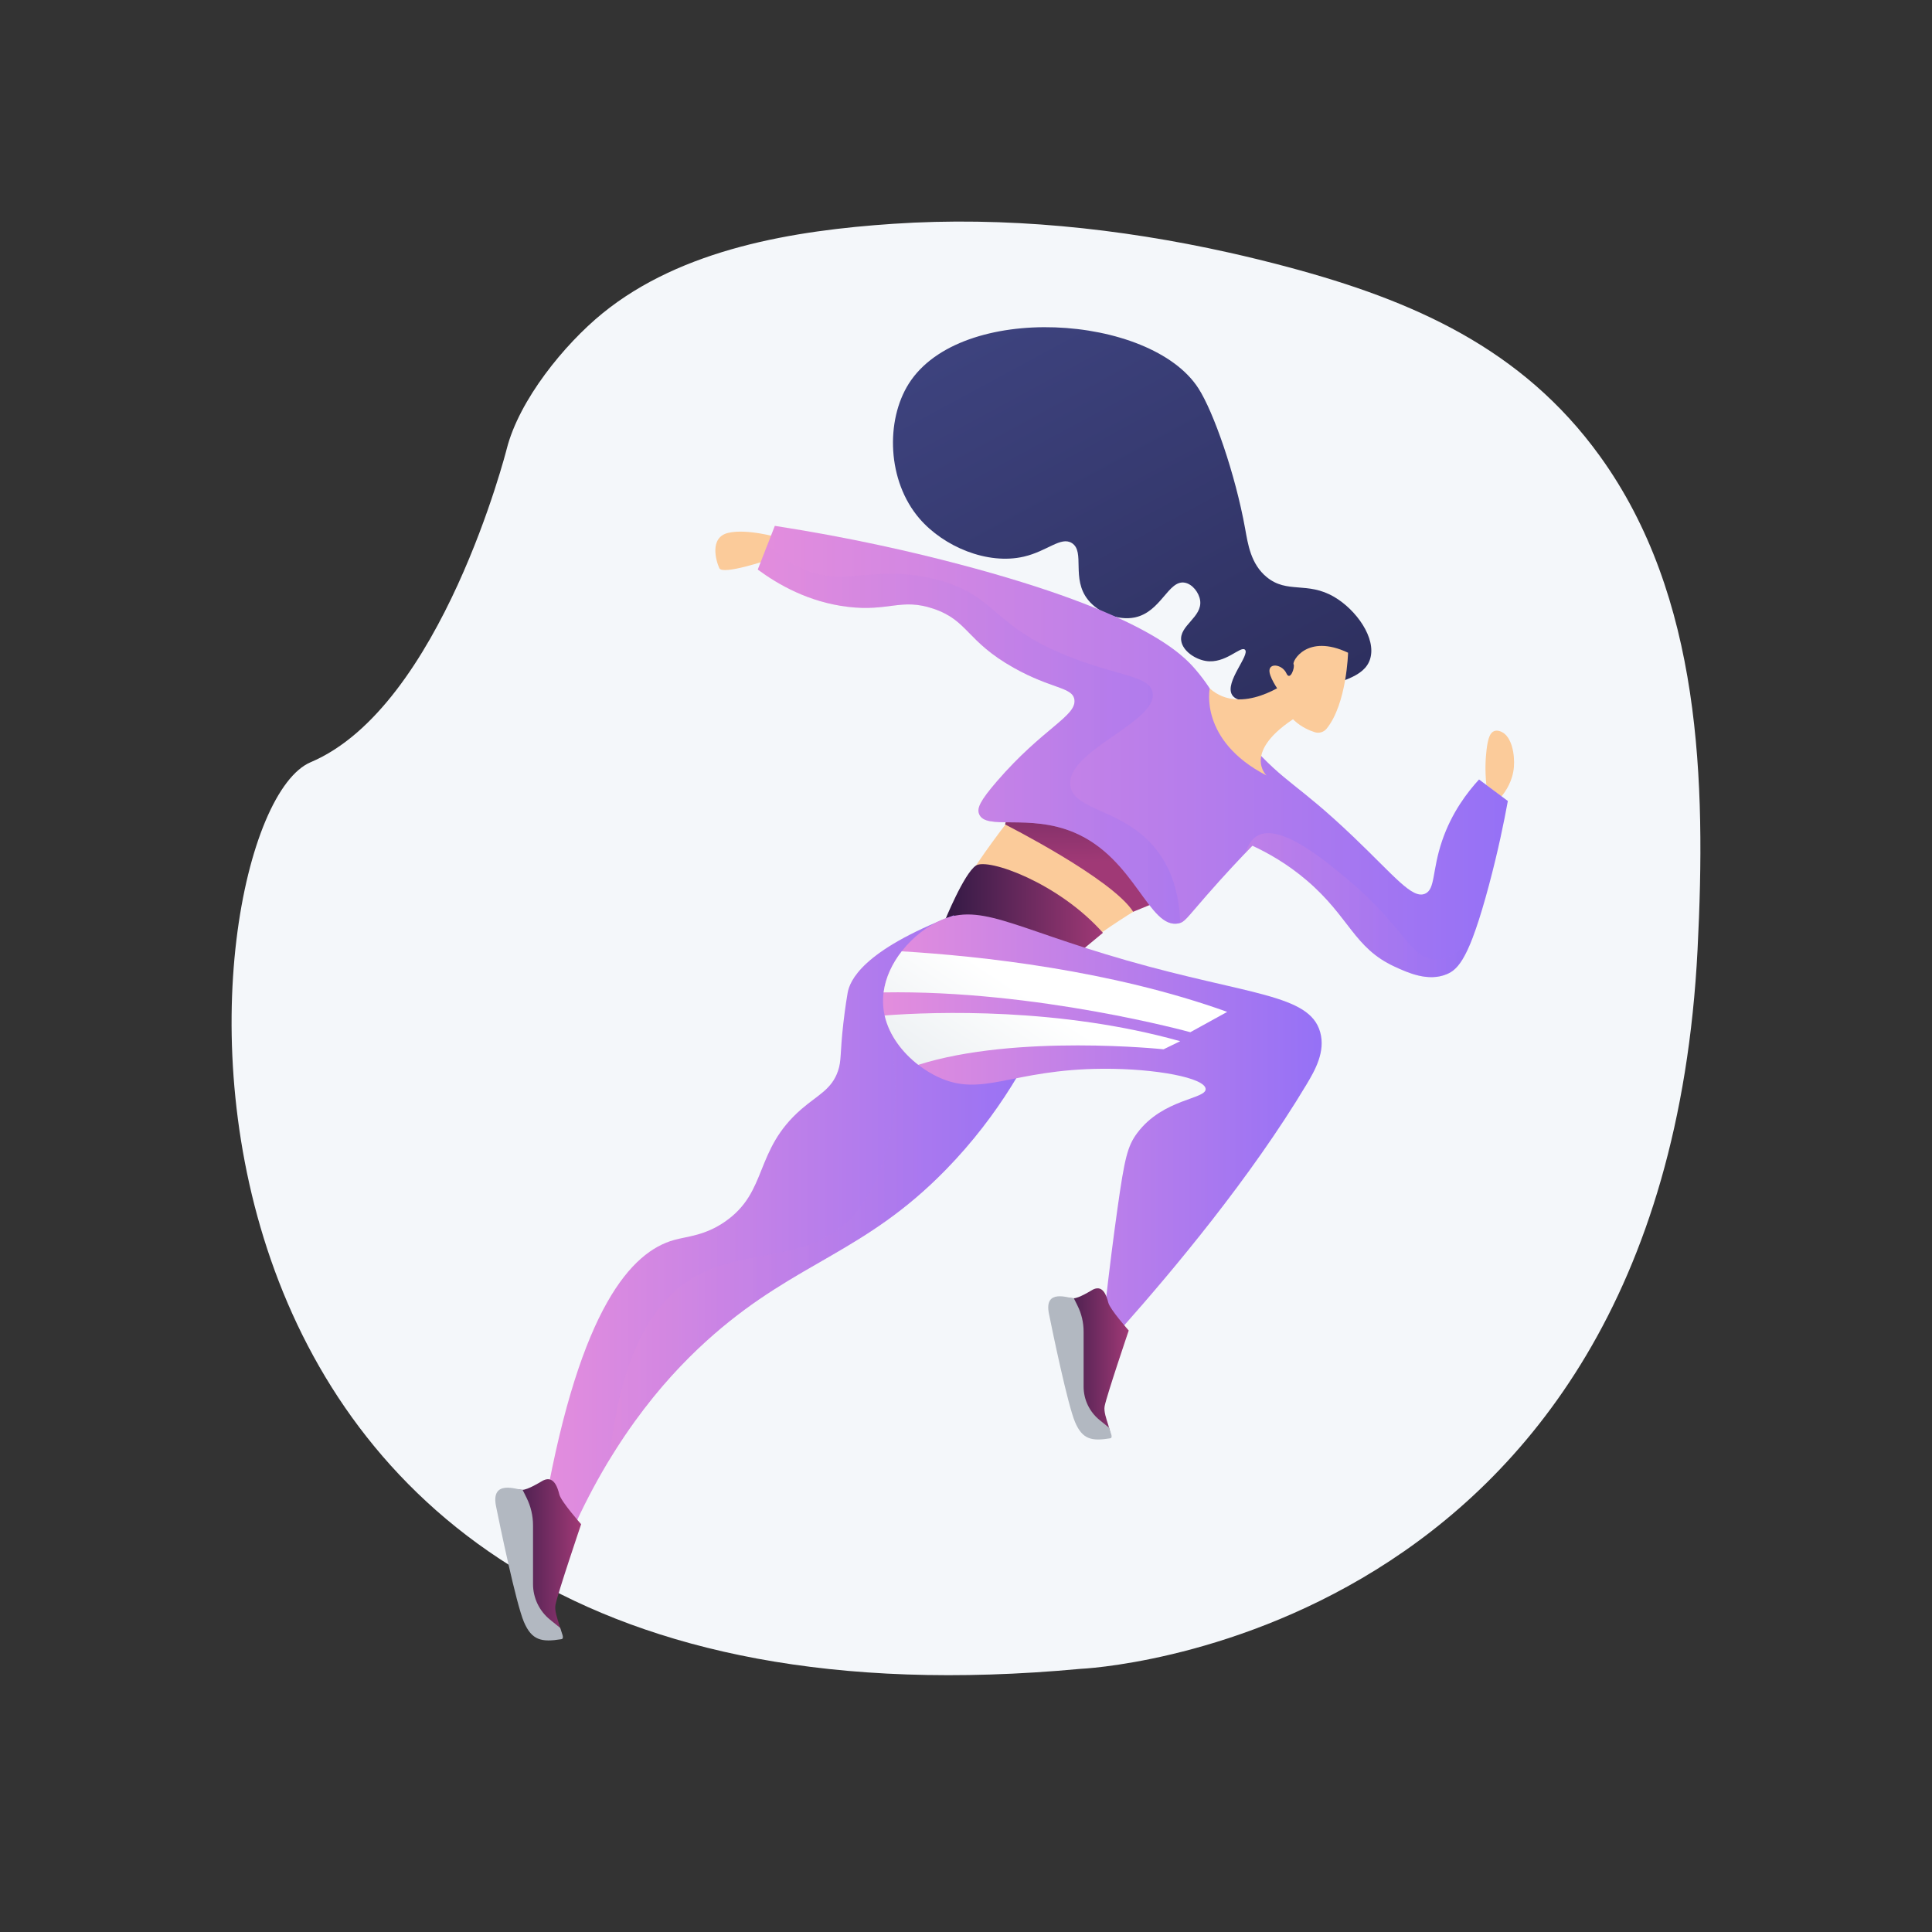
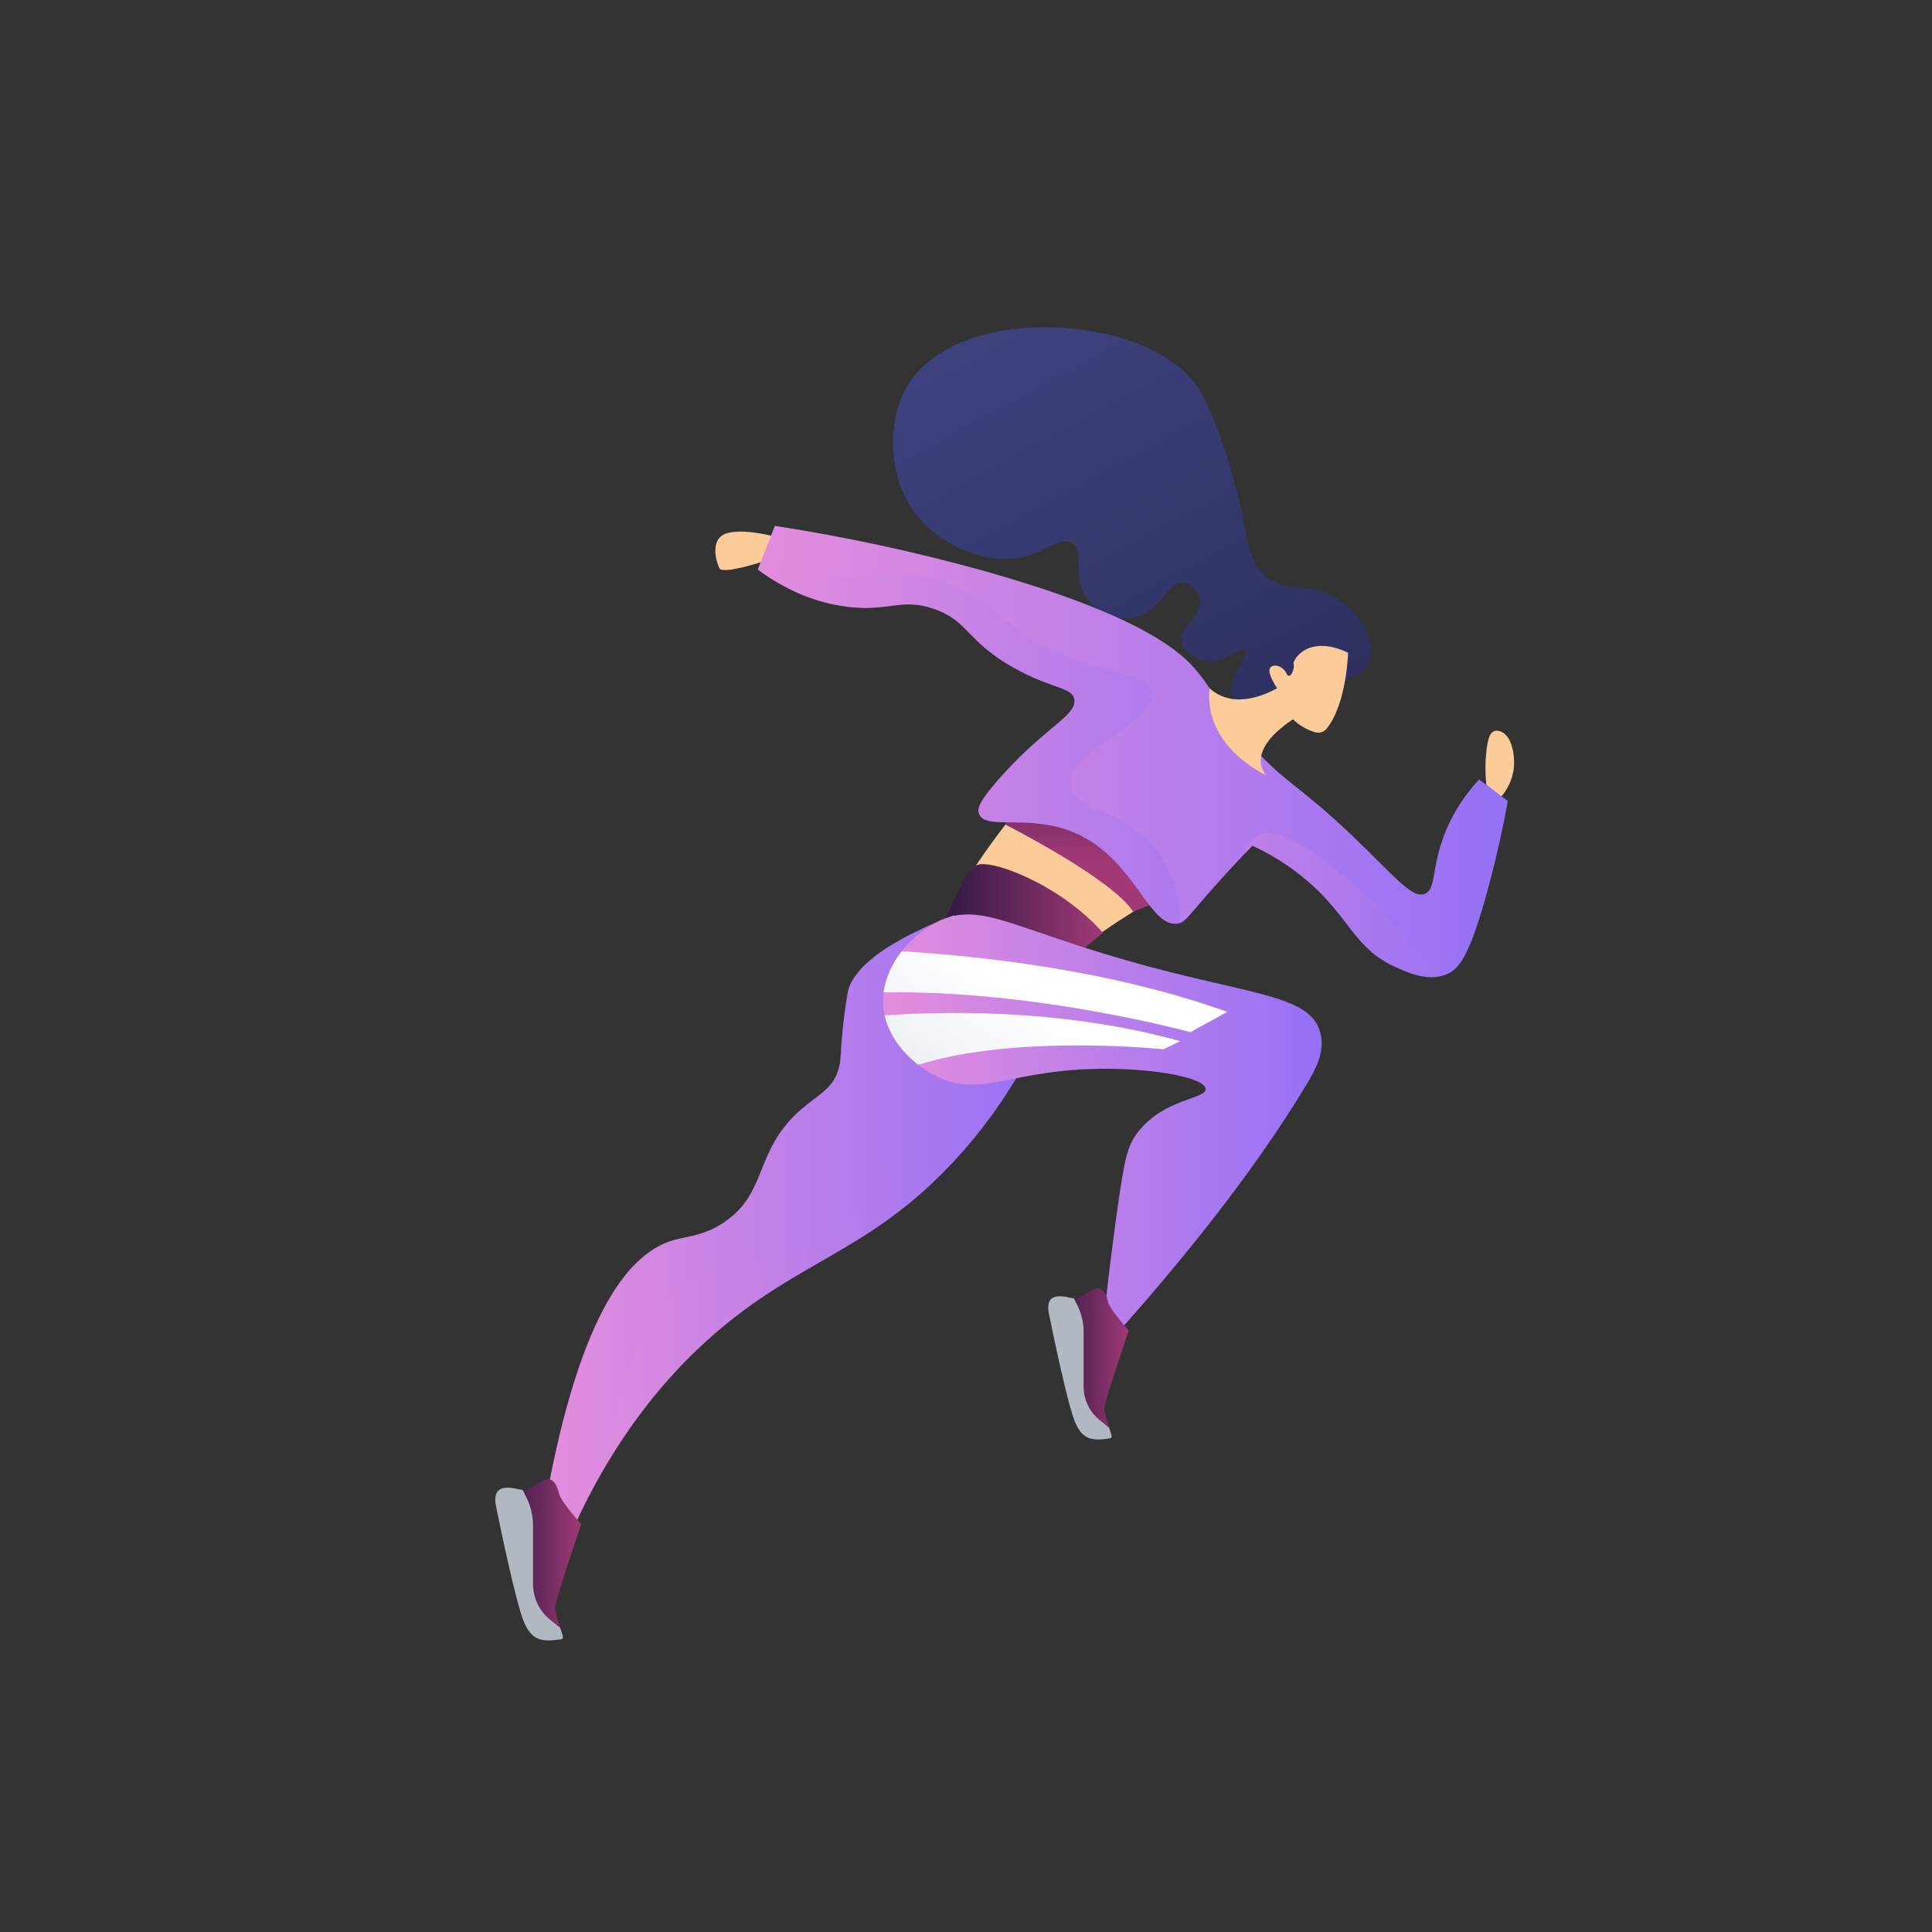
<svg xmlns="http://www.w3.org/2000/svg" x="0px" y="0px" viewBox="0 0 3710 3710" style="enable-background:new 0 0 3710 3710;" xml:space="preserve">
  <rect x="0" y="0" width="3710" height="3710" fill="#333333" stroke="none" />
  <style type="text/css"> .st0{fill:none;} .st1{fill:#F4F7FA;} .st2{fill:url(#SVGID_1_);} .st3{fill:#FBCB9A;} .st4{fill:url(#SVGID_2_);} .st5{fill:url(#SVGID_3_);} .st6{fill:url(#SVGID_4_);} .st7{opacity:0.3;fill:url(#SVGID_5_);} .st8{opacity:0.3;fill:url(#SVGID_6_);} .st9{fill:url(#SVGID_7_);} .st10{opacity:0.3;fill:url(#SVGID_8_);} .st11{fill:url(#SVGID_9_);} .st12{fill:url(#SVGID_10_);} .st13{fill:url(#SVGID_11_);} .st14{fill:url(#SVGID_12_);} .st15{fill:#B2B8C1;} .st16{fill:url(#SVGID_13_);} </style>
  <g id="Background">
    <g>
      <g>
        <rect class="st0" width="3710" height="3710" />
      </g>
    </g>
  </g>
  <g id="Illustration">
    <g>
-       <path class="st1" d="M2359.87,485.01c-210.95-47.06-430.27-69.62-644.71-55.24c-190.06,12.74-405.51,47.53-558.46,172.12 c-72.89,59.38-159.81,166.06-183.65,260.19c0,0.01-125.5,495.42-376.49,601.58C345.56,1569.81,171.26,3381.64,2074.61,3204.7 c0,0,1117.92-46.36,1185.23-1381.85c16.26-322.61,7.18-677.27-187.62-947.03c-149.27-206.72-358.42-298.63-598.75-362.94 C2435.93,502.84,2398.03,493.52,2359.87,485.01z" />
      <g>
        <linearGradient id="SVGID_1_" gradientUnits="userSpaceOnUse" x1="1722.377" y1="236.063" x2="2603.271" y2="1863.123">
          <stop offset="0" style="stop-color:#444B8C" />
          <stop offset="0.996" style="stop-color:#26264F" />
        </linearGradient>
        <path class="st2" d="M2491.15,1330.96c-46.7,11.09-111.33,26.44-125.28,3.24c-14.67-24.41,35.42-77.01,24.72-86.66 c-8.49-7.66-37.48,27.75-75.03,21.69c-20.33-3.28-44.07-18.87-47.2-38.43c-4.71-29.43,40.83-45.46,36.27-77.72 c-2.1-14.88-14.61-31.42-29.44-34.16c-31.64-5.86-45.39,56.28-96.15,66.74c-31.89,6.57-69.71-9.05-89.57-33.65 c-33.04-40.91-5.14-92.7-31.15-109.16c-21.01-13.31-47.05,15.54-92.18,26.03c-70.14,16.31-154.06-19.25-200.36-72.95 c-62.54-72.54-65.28-188.5-20.72-259.06c99.63-157.76,464.26-133.75,556.12,8.64c29.19,45.24,70.82,164.42,89.81,269.42 c5.37,29.67,10.7,68.01,41.45,93.26c39.52,32.45,77.73,7.74,129.53,38c42.61,24.89,81.35,79.35,69.08,119.17 C2620.27,1300.29,2574.07,1311.26,2491.15,1330.96z" />
        <path class="st3" d="M1983.81,1510.41c1.47,8.88-128.57,156.75-149.9,227.89l248.83,75.48c0,0,154.04-113.15,203.05-113.15 L1983.81,1510.41z" />
        <linearGradient id="SVGID_2_" gradientUnits="userSpaceOnUse" x1="2122.183" y1="1321.313" x2="2126.788" y2="1655.214">
          <stop offset="0" style="stop-color:#311944" />
          <stop offset="1" style="stop-color:#A03976" />
        </linearGradient>
        <path class="st4" d="M1985.06,1489.15c-4.34,0.12-51.59,75.04-55.04,94.04c0,0,205.39,103.86,246.04,167.65l147-60.09 C2323.06,1690.75,2078.1,1486.65,1985.06,1489.15z" />
        <linearGradient id="SVGID_3_" gradientUnits="userSpaceOnUse" x1="1814.015" y1="1742.178" x2="2117.943" y2="1742.178">
          <stop offset="0" style="stop-color:#311944" />
          <stop offset="1" style="stop-color:#A03976" />
        </linearGradient>
        <path class="st5" d="M1814.01,1768.79c0,0,37.14-91.69,60.17-106.69c23.02-15.01,158.81,33.32,243.76,129.19l-40.67,33.67 L1814.01,1768.79z" />
        <path class="st3" d="M1495.08,1032.26c0,0-60.92-17.8-97.09-8.9c-36.17,8.9-23.01,54.08-16.64,67.76 c6.37,13.68,94.9-16.3,94.9-16.3L1495.08,1032.26z" />
        <path class="st3" d="M2854.24,1507.33c-2.93-28.2-1.58-51,0.32-66.92c2.8-23.47,6.96-33.5,14.58-36.45 c5.9-2.28,12,0.42,13.86,1.24c20.56,9.1,26.02,44.82,24.15,67.55c-2.22,27.09-15.77,46.79-24.15,56.9 C2873.4,1522.21,2863.82,1514.77,2854.24,1507.33z" />
        <linearGradient id="SVGID_4_" gradientUnits="userSpaceOnUse" x1="1455.208" y1="1443.111" x2="2895.514" y2="1443.111">
          <stop offset="3.597120e-03" style="stop-color:#E38DDD" />
          <stop offset="1" style="stop-color:#9571F6" />
        </linearGradient>
        <path class="st6" d="M1487.89,1009.8c-10.89,27.98-21.79,55.97-32.68,83.95c38.66,28.44,97.17,62.38,172.57,71.49 c79.26,9.57,102.43-17.34,164.57,3.61c67.64,22.8,62.82,62.31,154.94,113.83c72.79,40.71,112.32,36.47,115.9,60.76 c4.67,31.72-60.41,54.58-148.72,156.85c-33.29,38.55-38.2,51.7-34.54,62.17c11.62,33.25,95.55-0.88,183.07,36.27 c117.33,49.8,143.13,186.11,200.34,174.43c11.66-2.38,14.48-8.83,53.54-53.54c35.97-41.17,66.82-73.74,88.13-95.65 c29.86,13.82,67.21,34.77,104.78,66.92c81.82,70.01,90.04,129.2,168.04,165.17c25.09,11.57,64.68,29.83,100.76,14.46 c22.05-9.39,43.55-31.67,80.71-170.95c17.51-65.64,28.89-121.27,36.21-161.43c-18.44-13.77-36.89-27.54-55.33-41.31 c-22.32,24.34-52.3,63.25-70.81,117.44c-19.79,57.92-12.8,93.23-32.81,101.9c-24.82,10.75-58.42-33.65-137.96-109.55 c-108.6-103.63-129.42-100.51-198.82-178.87c-64.08-72.35-61.85-92.53-103.62-141.62c-24.4-28.68-99.56-109.22-454.51-202.7 C1754.91,1060.59,1634.54,1032.52,1487.89,1009.8z" />
        <linearGradient id="SVGID_5_" gradientUnits="userSpaceOnUse" x1="1455.208" y1="1409.173" x2="2266.339" y2="1409.173">
          <stop offset="3.597120e-03" style="stop-color:#E38DDD" />
          <stop offset="1" style="stop-color:#9571F6" />
        </linearGradient>
        <path class="st7" d="M2055.45,1508.95c-9.68-67.55,169.57-122.4,157.81-179.63c-6.23-30.31-59.74-30.67-148.53-63.9 c-162.16-60.68-146.36-120.35-264.24-151.98c-127.35-34.17-189.15,23.82-281.51-32.81c-17.42-10.68-32.12-23.14-44.58-36.14 c-6.39,16.43-12.79,32.86-19.18,49.28c38.66,28.44,97.17,62.38,172.57,71.49c79.26,9.57,102.43-17.34,164.57,3.61 c67.64,22.8,62.82,62.31,154.94,113.83c72.79,40.71,112.32,36.47,115.9,60.76c4.67,31.72-60.41,54.58-148.72,156.85 c-33.29,38.55-38.2,51.7-34.54,62.17c11.62,33.25,95.55-0.88,183.07,36.27c117.33,49.8,143.13,186.11,200.34,174.43 c1.06-0.22,2.05-0.47,3-0.78c-1.32-45.91-11.83-96.63-44.45-139.11C2160.23,1552.95,2062.47,1557.95,2055.45,1508.95z" />
        <linearGradient id="SVGID_6_" gradientUnits="userSpaceOnUse" x1="2391.678" y1="1738.15" x2="2828.859" y2="1738.15">
          <stop offset="3.597120e-03" style="stop-color:#E38DDD" />
          <stop offset="1" style="stop-color:#9571F6" />
        </linearGradient>
        <path class="st8" d="M2755.55,1842.25c-47.28-1.82-60.29-63.34-165.8-151.98c-42.07-35.34-132.46-111.98-176.48-84.59 c-4.06,2.53-14.77,10.22-21.6,32.12c4.77-4.99,9.24-9.61,13.34-13.83c29.86,13.82,67.21,34.77,104.78,66.92 c81.82,70.01,90.04,129.2,168.04,165.17c25.09,11.57,64.68,29.83,100.76,14.46c15.23-6.49,30.21-19.15,50.27-72.28 C2798.87,1834.22,2774.36,1842.97,2755.55,1842.25z" />
        <path class="st3" d="M2473.78,1308.36c0,0-89.95,68.01-150.73,13.6c0,0-21.12,99.84,109.03,167.19c0,0-48.65-45.11,58.02-112.61 L2473.78,1308.36z" />
        <path class="st3" d="M2588.69,1253.42c0,0-2.43,97.71-41.05,145.68c-5.44,6.76-14.45,9.61-22.73,7.01 c-20.88-6.56-60.19-25.88-69.16-79.58c0,0-20.75-28.67-17.78-41.22c2.97-12.54,25.22-7.99,32.37,7.84 c7.15,15.82,16.87-12.23,13.7-17.51C2480.88,1270.36,2509.49,1215.94,2588.69,1253.42z" />
        <linearGradient id="SVGID_7_" gradientUnits="userSpaceOnUse" x1="1047.483" y1="2350.01" x2="2012.915" y2="2350.01">
          <stop offset="3.597120e-03" style="stop-color:#E38DDD" />
          <stop offset="1" style="stop-color:#9571F6" />
        </linearGradient>
        <path class="st9" d="M1831.57,1757.63c-177.06,68.16-199.68,126.4-203.79,148.53c-0.77,4.12-4.79,27.93-8.3,58.71 c-6.79,59.46-3.3,71.39-10.36,91.88c-12.19,35.36-38.4,45.63-70.07,72.99c-91.51,79.07-63.5,158.23-146.43,215.9 c-39.08,27.18-72.1,28.23-98.16,35.48c-81.47,22.65-179.4,129.3-246.97,504.3c16.7,19,33.39,38,50.08,56.99 c86.6-194.27,193.29-310.37,273.01-379.82c162-141.13,289.57-156.69,445.45-316.19c105.14-107.59,164.21-220.34,196.89-295.33 C1952.47,1886.58,1892.02,1822.1,1831.57,1757.63z" />
        <linearGradient id="SVGID_8_" gradientUnits="userSpaceOnUse" x1="1169.997" y1="2315.637" x2="2012.915" y2="2315.637">
          <stop offset="3.597120e-03" style="stop-color:#E38DDD" />
          <stop offset="1" style="stop-color:#9571F6" />
        </linearGradient>
        <path class="st10" d="M1897.31,1827.75c-123.84,17.7-166.93,58.85-183.18,93.95c-25.16,54.34,13.98,94.03,3.45,203.79 c-2.07,21.56-11.91,124.21-69.08,196.89c-84.75,107.71-211.01,70.15-314.33,129.53c-69.47,39.93-141.19,130.97-164.18,351.62 c68.98-113.76,142.05-189.95,200.58-240.95c162-141.13,289.57-156.69,445.45-316.19c105.14-107.59,164.21-220.34,196.89-295.33 C1974.38,1909.95,1935.85,1868.85,1897.31,1827.75z" />
        <linearGradient id="SVGID_9_" gradientUnits="userSpaceOnUse" x1="1695.667" y1="2153.176" x2="2538.014" y2="2153.176">
          <stop offset="3.597120e-03" style="stop-color:#E38DDD" />
          <stop offset="1" style="stop-color:#9571F6" />
        </linearGradient>
        <path class="st11" d="M1797.93,1771.23c-54.31,27.93-106.64,91.37-101.97,159.66c4.3,62.83,55.76,113.8,104.82,137.02 c85.89,40.66,141.21-14.69,317.48-15.57c102.4-0.51,195.36,17.62,196.9,38.61c1.47,19.98-81.64,18.4-131.26,84.63 c-18.8,25.09-24.43,48.76-38,145.07c-7.29,51.79-15.84,117.21-24.18,193.43c10.83,12.08,21.65,24.16,32.48,36.23 c99.08-111.6,247.57-288.95,354.88-468.1c15.9-26.54,36.71-62.83,25.99-100.45c-20.82-73.09-137.71-70.65-370.94-137.31 C1938.95,1780.1,1878.99,1729.55,1797.93,1771.23z" />
        <linearGradient id="SVGID_10_" gradientUnits="userSpaceOnUse" x1="1736.131" y1="2350.201" x2="2010.159" y2="1935.704">
          <stop offset="0.494" style="stop-color:#EBEFF2" />
          <stop offset="1" style="stop-color:#FFFFFF" />
        </linearGradient>
        <path class="st12" d="M2285.79,1982.14l70.81-39.05c-222.88-80.12-473.27-107.18-625.05-116.29 c-17.99,23.05-31.07,50.17-34.8,78.91C1990.88,1900.69,2285.79,1982.14,2285.79,1982.14z" />
        <linearGradient id="SVGID_11_" gradientUnits="userSpaceOnUse" x1="1734.869" y1="2349.366" x2="2008.898" y2="1934.869">
          <stop offset="0.494" style="stop-color:#EBEFF2" />
          <stop offset="1" style="stop-color:#FFFFFF" />
        </linearGradient>
        <path class="st13" d="M2234.4,2014.96l31.94-15.54c-230.79-64.68-470.2-56.82-567.56-49.41c8.66,38.5,34.48,71.48,64.56,94.78 C1951.49,1985.05,2234.4,2014.96,2234.4,2014.96z" />
        <g>
          <linearGradient id="SVGID_12_" gradientUnits="userSpaceOnUse" x1="960.516" y1="2993.517" x2="1115.938" y2="2993.517">
            <stop offset="0" style="stop-color:#311944" />
            <stop offset="1" style="stop-color:#A03976" />
          </linearGradient>
          <path class="st14" d="M1038.89,2845.28c0,0-25.97,16.04-36.11,15.64c-10.14-0.4-46.4-7.01-41.87,27.62 c4.52,34.63,33.29,181.15,48.41,216.68c15.12,35.53,25.59,45.76,63.38,39.65c15.81-2.56-10.12-41.5-6.08-62.91 c4.03-21.4,49.33-155.03,49.33-155.03s-38.33-43.25-41.8-56.97C1070.67,2856.24,1062.85,2829.65,1038.89,2845.28z" />
          <path class="st15" d="M1023.57,3041.88v-112.74c0-18.37-4.25-36.49-12.42-52.95l-7.61-15.32c-0.25,0.01-0.53,0.05-0.76,0.04 c-10.14-0.4-60.65-20.41-50.28,31.39c6.85,34.24,38.42,186.69,53.54,222.22c15.12,35.53,34.03,39.33,71.82,33.22 c6.71-1.08,0.74-11.6-2.1-21.66l-19.73-16.02C1035.49,3093.38,1023.57,3068.34,1023.57,3041.88z" />
        </g>
        <g>
          <linearGradient id="SVGID_13_" gradientUnits="userSpaceOnUse" x1="2021.743" y1="2617.39" x2="2167.465" y2="2617.39">
            <stop offset="0" style="stop-color:#311944" />
            <stop offset="1" style="stop-color:#A03976" />
          </linearGradient>
          <path class="st16" d="M2095.23,2478.4c0,0-24.35,15.04-33.86,14.67c-9.51-0.37-43.5-6.57-39.26,25.89 c4.24,32.47,31.21,169.85,45.39,203.16s23.99,42.91,59.43,37.18c14.82-2.4-9.49-38.91-5.7-58.98 c3.78-20.07,46.25-145.35,46.25-145.35s-35.94-40.55-39.19-53.42C2125.02,2488.68,2117.69,2463.75,2095.23,2478.4z" />
          <path class="st15" d="M2080.86,2662.74v-105.7c0-17.23-3.99-34.22-11.65-49.64l-7.13-14.36c-0.23,0.01-0.49,0.05-0.71,0.04 c-9.51-0.37-56.86-19.14-47.14,29.43c6.42,32.11,36.02,175.04,50.2,208.35c14.18,33.31,31.91,36.88,67.34,31.14 c6.29-1.02,0.69-10.88-1.97-20.31l-18.5-15.02C2092.04,2711.02,2080.86,2687.54,2080.86,2662.74z" />
        </g>
      </g>
    </g>
  </g>
</svg>